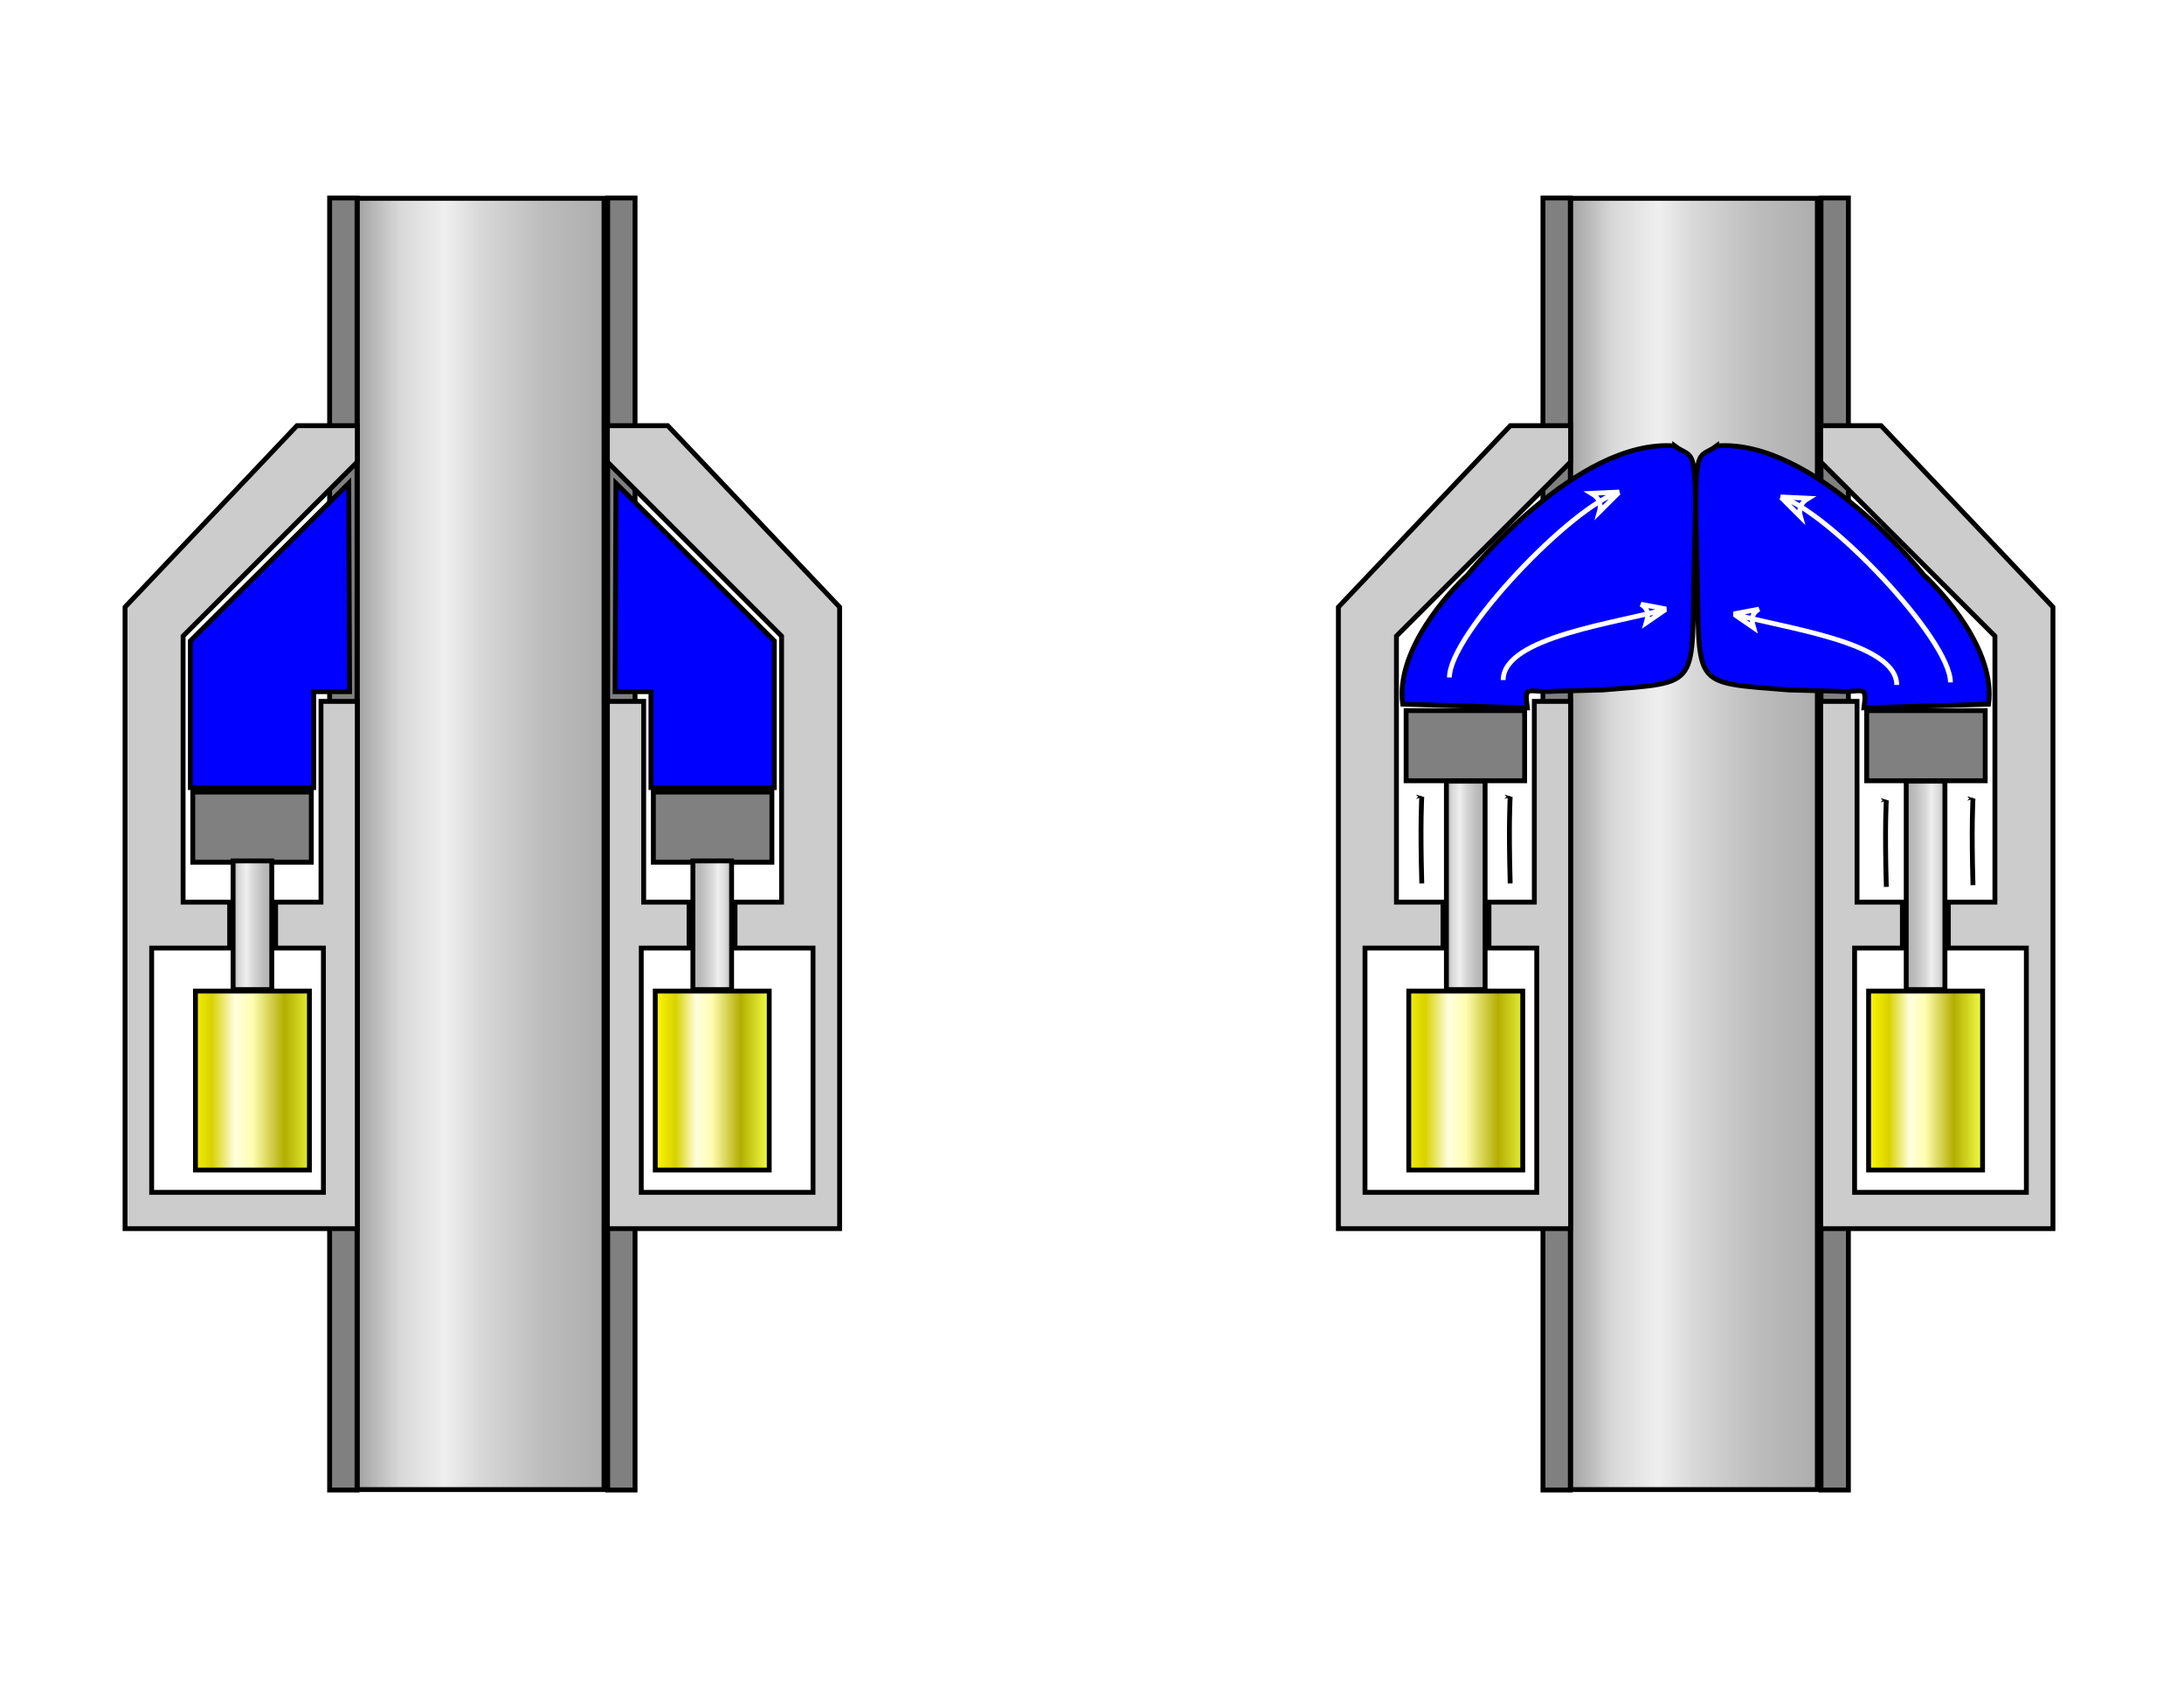
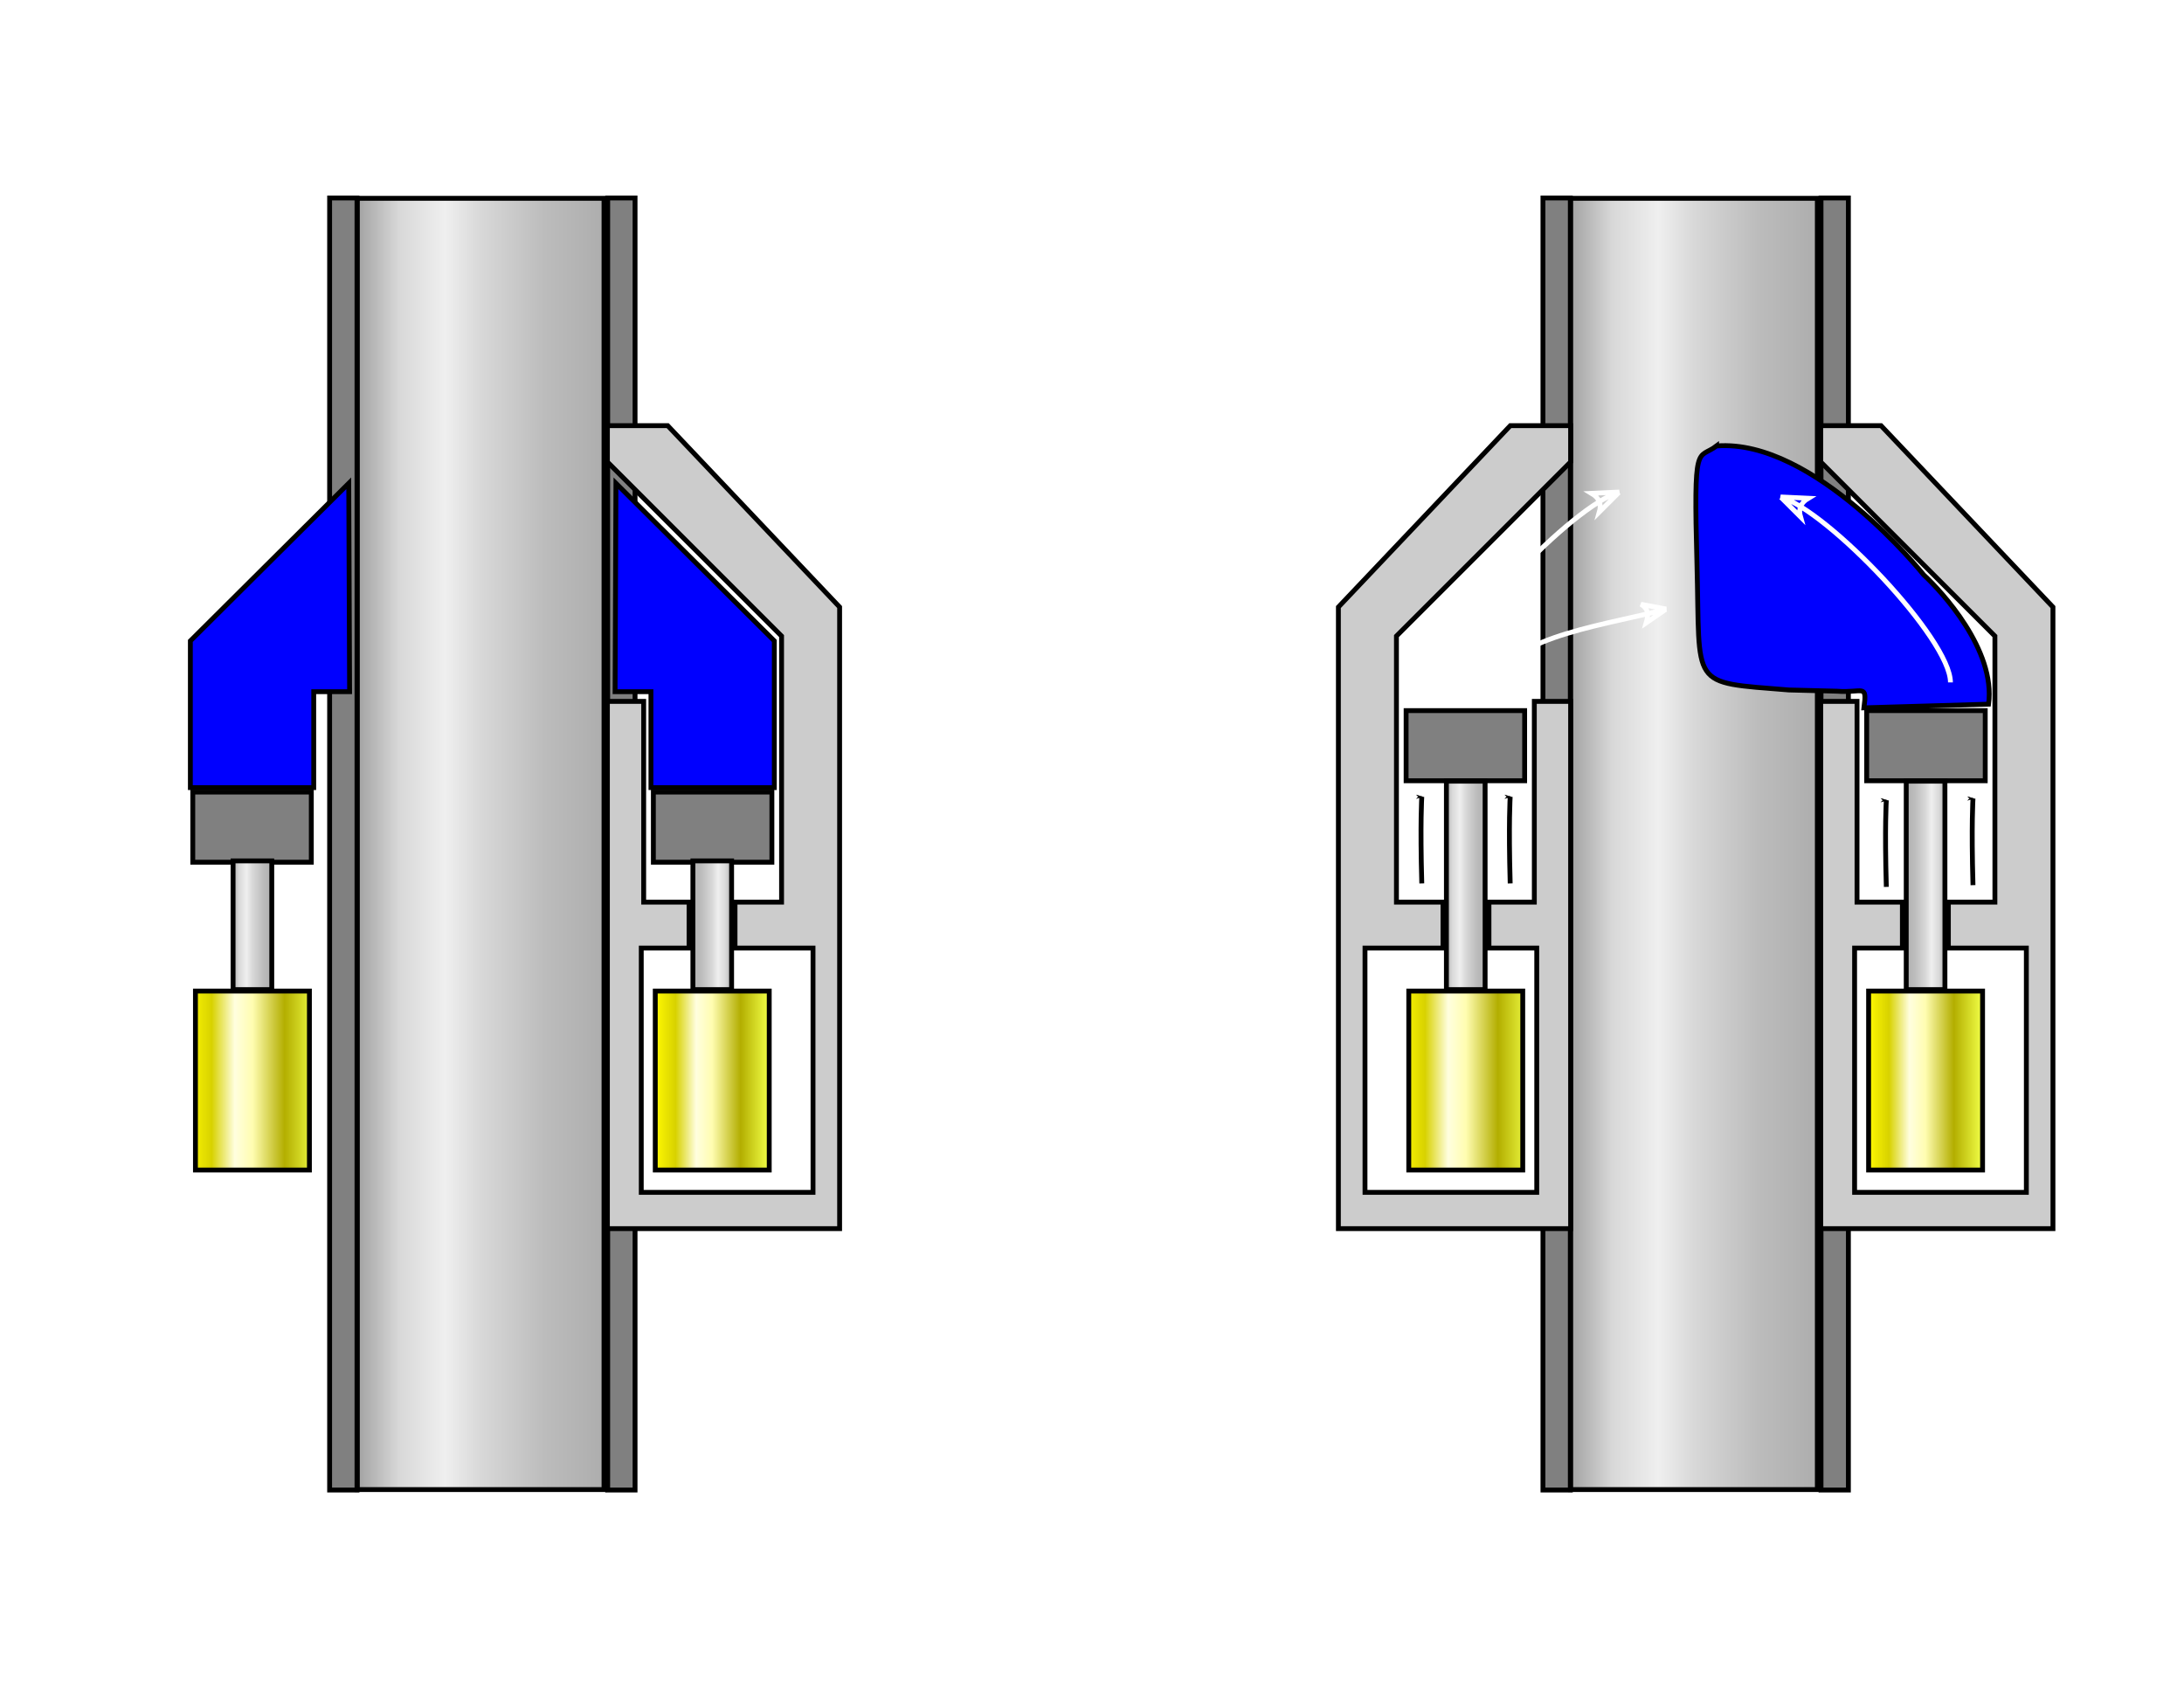
<svg xmlns="http://www.w3.org/2000/svg" xmlns:ns1="http://www.inkscape.org/namespaces/inkscape" xmlns:ns2="http://sodipodi.sourceforge.net/DTD/sodipodi-0.dtd" xmlns:xlink="http://www.w3.org/1999/xlink" width="450" height="350" id="svg2" version="1.1" ns1:version="0.48.1 " ns2:docname="New document 1">
  <defs id="defs4">
    <marker ns1:stockid="Arrow1Mend" orient="auto" refY="0" refX="0" id="Arrow1Mend" style="overflow:visible">
      <path id="path3961" d="M 0,0 5,-5 -12.5,0 5,5 0,0 z" style="fill-rule:evenodd;stroke:#000000;stroke-width:1pt;marker-start:none" transform="matrix(-0.4,0,0,-0.4,-4,0)" ns1:connector-curvature="0" />
    </marker>
    <marker ns1:stockid="Arrow1Lend" orient="auto" refY="0" refX="0" id="Arrow1Lend" style="overflow:visible">
      <path id="path3955" d="M 0,0 5,-5 -12.5,0 5,5 0,0 z" style="fill-rule:evenodd;stroke:#000000;stroke-width:1pt;marker-start:none" transform="matrix(-0.8,0,0,-0.8,-10,0)" ns1:connector-curvature="0" />
    </marker>
    <linearGradient id="linearGradient3793">
      <stop id="stop3795" offset="0" style="stop-color:#fff902;stop-opacity:1;" />
      <stop style="stop-color:#d8d200;stop-opacity:1;" offset="0.181" id="stop3797" />
      <stop style="stop-color:#fffedf;stop-opacity:1;" offset="0.361" id="stop3799" />
      <stop id="stop3801" offset="0.5" style="stop-color:#fffdb1;stop-opacity:1;" />
      <stop id="stop3803" offset="0.75" style="stop-color:#b3ae00;stop-opacity:1;" />
      <stop id="stop3805" offset="1" style="stop-color:#f1ff47;stop-opacity:1;" />
    </linearGradient>
    <linearGradient id="linearGradient3755">
      <stop style="stop-color:#9c9c9c;stop-opacity:1;" offset="0" id="stop3757" />
      <stop id="stop3769" offset="0.181" style="stop-color:#d8d8d8;stop-opacity:1;" />
      <stop id="stop3763" offset="0.361" style="stop-color:#efefef;stop-opacity:1;" />
      <stop style="stop-color:#d8d8d8;stop-opacity:1;" offset="0.5" id="stop3767" />
      <stop style="stop-color:#bcbcbc;stop-opacity:1;" offset="0.75" id="stop3765" />
      <stop style="stop-color:#acacac;stop-opacity:1;" offset="1" id="stop3759" />
    </linearGradient>
    <linearGradient ns1:collect="always" xlink:href="#linearGradient3793" id="linearGradient3912" gradientUnits="userSpaceOnUse" gradientTransform="matrix(2.906,0,0,0.987,-795.454,45.019)" x1="119.535" y1="470.958" x2="111.449" y2="470.958" />
    <linearGradient ns1:collect="always" xlink:href="#linearGradient3755" id="linearGradient3915" gradientUnits="userSpaceOnUse" gradientTransform="matrix(0.987,0,0,1.149,-573.842,-71.645)" x1="110.949" y1="470.601" x2="120.03" y2="470.601" />
    <linearGradient ns1:collect="always" xlink:href="#linearGradient3755" id="linearGradient3929" gradientUnits="userSpaceOnUse" gradientTransform="matrix(0.987,0,0,1.24,251.166,-74.095)" x1="136.381" y1="431.371" x2="189.899" y2="431.371" />
    <linearGradient ns1:collect="always" xlink:href="#linearGradient3793" id="linearGradient3936" gradientUnits="userSpaceOnUse" gradientTransform="matrix(2.906,0,0,0.987,29.554,45.019)" x1="110.949" y1="470.601" x2="120.03" y2="470.601" />
    <linearGradient ns1:collect="always" xlink:href="#linearGradient3755" id="linearGradient3939" gradientUnits="userSpaceOnUse" x1="110.949" y1="470.601" x2="120.03" y2="470.601" gradientTransform="matrix(0.987,0,0,1.149,251.166,-71.645)" />
    <linearGradient ns1:collect="always" xlink:href="#linearGradient3793" id="linearGradient4675" gradientUnits="userSpaceOnUse" gradientTransform="matrix(2.906,0,0,0.987,-545.454,45.019)" x1="119.535" y1="470.958" x2="111.449" y2="470.958" />
    <linearGradient ns1:collect="always" xlink:href="#linearGradient3755" id="linearGradient4678" gradientUnits="userSpaceOnUse" gradientTransform="matrix(0.987,0,0,0.71,-323.842,143.424)" x1="110.949" y1="470.601" x2="120.03" y2="470.601" />
    <linearGradient ns1:collect="always" xlink:href="#linearGradient3755" id="linearGradient4692" gradientUnits="userSpaceOnUse" gradientTransform="matrix(0.987,0,0,1.24,1.166,-74.095)" x1="136.381" y1="431.371" x2="189.899" y2="431.371" />
    <linearGradient ns1:collect="always" xlink:href="#linearGradient3793" id="linearGradient4699" gradientUnits="userSpaceOnUse" gradientTransform="matrix(2.906,0,0,0.987,-220.446,45.019)" x1="110.949" y1="470.601" x2="120.03" y2="470.601" />
    <linearGradient ns1:collect="always" xlink:href="#linearGradient3755" id="linearGradient4702" gradientUnits="userSpaceOnUse" x1="110.949" y1="470.601" x2="120.03" y2="470.601" gradientTransform="matrix(0.987,0,0,0.71,1.166,143.424)" />
    <linearGradient ns1:collect="always" xlink:href="#linearGradient3755" id="linearGradient4786" gradientUnits="userSpaceOnUse" gradientTransform="matrix(0.987,0,0,1.24,1.166,-74.095)" x1="136.381" y1="431.371" x2="189.899" y2="431.371" />
    <linearGradient ns1:collect="always" xlink:href="#linearGradient3755" id="linearGradient4788" gradientUnits="userSpaceOnUse" gradientTransform="matrix(0.987,0,0,0.71,1.166,143.424)" x1="110.949" y1="470.601" x2="120.03" y2="470.601" />
    <linearGradient ns1:collect="always" xlink:href="#linearGradient3793" id="linearGradient4790" gradientUnits="userSpaceOnUse" gradientTransform="matrix(2.906,0,0,0.987,-220.446,45.019)" x1="110.949" y1="470.601" x2="120.03" y2="470.601" />
    <linearGradient ns1:collect="always" xlink:href="#linearGradient3755" id="linearGradient4792" gradientUnits="userSpaceOnUse" gradientTransform="matrix(0.987,0,0,0.71,-323.842,143.424)" x1="110.949" y1="470.601" x2="120.03" y2="470.601" />
    <linearGradient ns1:collect="always" xlink:href="#linearGradient3793" id="linearGradient4794" gradientUnits="userSpaceOnUse" gradientTransform="matrix(2.906,0,0,0.987,-545.454,45.019)" x1="119.535" y1="470.958" x2="111.449" y2="470.958" />
    <linearGradient ns1:collect="always" xlink:href="#linearGradient3755" id="linearGradient4796" gradientUnits="userSpaceOnUse" gradientTransform="matrix(0.987,0,0,1.24,251.166,-74.095)" x1="136.381" y1="431.371" x2="189.899" y2="431.371" />
    <linearGradient ns1:collect="always" xlink:href="#linearGradient3755" id="linearGradient4798" gradientUnits="userSpaceOnUse" gradientTransform="matrix(0.987,0,0,1.149,251.166,-71.645)" x1="110.949" y1="470.601" x2="120.03" y2="470.601" />
    <linearGradient ns1:collect="always" xlink:href="#linearGradient3793" id="linearGradient4800" gradientUnits="userSpaceOnUse" gradientTransform="matrix(2.906,0,0,0.987,29.554,45.019)" x1="110.949" y1="470.601" x2="120.03" y2="470.601" />
    <linearGradient ns1:collect="always" xlink:href="#linearGradient3755" id="linearGradient4802" gradientUnits="userSpaceOnUse" gradientTransform="matrix(0.987,0,0,1.149,-573.842,-71.645)" x1="110.949" y1="470.601" x2="120.03" y2="470.601" />
    <linearGradient ns1:collect="always" xlink:href="#linearGradient3793" id="linearGradient4804" gradientUnits="userSpaceOnUse" gradientTransform="matrix(2.906,0,0,0.987,-795.454,45.019)" x1="119.535" y1="470.958" x2="111.449" y2="470.958" />
  </defs>
  <ns2:namedview id="base" pagecolor="#ffffff" bordercolor="#666666" borderopacity="1.0" ns1:pageopacity="0.0" ns1:pageshadow="2" ns1:zoom="0.98994949" ns1:cx="261.84143" ns1:cy="108.96077" ns1:document-units="px" ns1:current-layer="layer1" showgrid="false" fit-margin-top="0" fit-margin-left="0" fit-margin-right="0" fit-margin-bottom="0" ns1:window-width="1366" ns1:window-height="706" ns1:window-x="-8" ns1:window-y="-8" ns1:window-maximized="1" />
  <g ns1:label="Layer 1" ns1:groupmode="layer" id="layer1" transform="translate(-88.375,-244.312)">
    <g id="g4747" transform="translate(25.254,-42.426)">
      <g id="g4708">
        <rect style="fill:url(#linearGradient4786);fill-opacity:1;stroke:#000000;stroke-width:1;stroke-linecap:butt;stroke-miterlimit:4;stroke-opacity:1;stroke-dasharray:none;stroke-dashoffset:0" id="rect2985" width="50.838" height="266.101" x="136.735" y="327.606" ry="0" />
        <rect style="fill:#808080;fill-opacity:1;stroke:#000000;stroke-width:1;stroke-linecap:butt;stroke-miterlimit:4;stroke-opacity:1;stroke-dasharray:none;stroke-dashoffset:0" id="rect3807" width="5.639" height="266.263" x="131.037" y="327.534" />
-         <path style="fill:#cccccc;stroke:#000000;stroke-width:1;stroke-linecap:butt;stroke-linejoin:miter;stroke-miterlimit:4;stroke-opacity:1;stroke-dasharray:none" d="m 124.31,374.457 12.425,0 0,7.476 -35.886,35.886 0,54.826 9.591,0 0,9.47 -16.07,0 0,50.34 35.388,0 0,-50.34 -9.847,0 0,-9.47 9.349,0 0,-41.368 7.476,0 0,108.655 -47.848,0 0,-128.093 z" id="path3773" ns1:connector-curvature="0" ns2:nodetypes="cccccccccccccccccccc" />
        <path style="fill:#0000ff;stroke:#000000;stroke-width:1;stroke-linecap:butt;stroke-linejoin:miter;stroke-miterlimit:4;stroke-opacity:1;stroke-dasharray:none" d="m 134.978,386.328 0.176,42.954 -7.391,0 0,19.76 -25.419,0 0,-30.227 z" id="path3775" ns1:connector-curvature="0" ns2:nodetypes="ccccccc" />
        <rect style="fill:#808080;fill-opacity:1;stroke:#000000;stroke-width:1;stroke-linecap:butt;stroke-miterlimit:4;stroke-opacity:1;stroke-dasharray:none;stroke-dashoffset:0" id="rect3777" width="24.422" height="14.454" x="102.842" y="449.965" />
        <rect style="fill:url(#linearGradient4788);fill-opacity:1;stroke:#000000;stroke-width:1;stroke-linecap:butt;stroke-miterlimit:4;stroke-opacity:1;stroke-dasharray:none;stroke-dashoffset:0" id="rect3779" width="7.975" height="26.526" x="111.144" y="464.148" />
        <rect y="490.972" x="103.391" height="36.883" width="23.482" id="rect3789" style="fill:url(#linearGradient4790);fill-opacity:1;stroke:#000000;stroke-width:1;stroke-linecap:butt;stroke-miterlimit:4;stroke-opacity:1;stroke-dasharray:none;stroke-dashoffset:0" />
        <rect y="327.534" x="-193.97" height="266.263" width="5.639" id="rect3819" style="fill:#808080;fill-opacity:1;stroke:#000000;stroke-width:1;stroke-linecap:butt;stroke-miterlimit:4;stroke-opacity:1;stroke-dasharray:none;stroke-dashoffset:0" transform="scale(-1,1)" />
        <path ns2:nodetypes="cccccccccccccccccccc" ns1:connector-curvature="0" id="path3821" d="m 200.698,374.457 -12.425,0 0,7.476 35.886,35.886 0,54.826 -9.591,0 0,9.47 16.07,0 0,50.34 -35.388,0 0,-50.34 9.847,0 0,-9.47 -9.349,0 0,-41.368 -7.476,0 0,108.655 47.848,0 0,-128.093 z" style="fill:#cccccc;stroke:#000000;stroke-width:1;stroke-linecap:butt;stroke-linejoin:miter;stroke-miterlimit:4;stroke-opacity:1;stroke-dasharray:none" />
        <path ns2:nodetypes="ccccccc" ns1:connector-curvature="0" id="path3823" d="m 190.03,386.328 -0.176,42.954 7.391,0 0,19.76 25.419,0 0,-30.227 z" style="fill:#0000ff;stroke:#000000;stroke-width:1;stroke-linecap:butt;stroke-linejoin:miter;stroke-miterlimit:4;stroke-opacity:1;stroke-dasharray:none" />
        <rect y="449.965" x="-222.165" height="14.454" width="24.422" id="rect3825" style="fill:#808080;fill-opacity:1;stroke:#000000;stroke-width:1;stroke-linecap:butt;stroke-miterlimit:4;stroke-opacity:1;stroke-dasharray:none;stroke-dashoffset:0" transform="scale(-1,1)" />
        <rect y="464.148" x="-213.863" height="26.526" width="7.975" id="rect3827" style="fill:url(#linearGradient4792);fill-opacity:1;stroke:#000000;stroke-width:1;stroke-linecap:butt;stroke-miterlimit:4;stroke-opacity:1;stroke-dasharray:none;stroke-dashoffset:0" transform="scale(-1,1)" />
        <rect style="fill:url(#linearGradient4794);fill-opacity:1;stroke:#000000;stroke-width:1;stroke-linecap:butt;stroke-miterlimit:4;stroke-opacity:1;stroke-dasharray:none;stroke-dashoffset:0" id="rect3829" width="23.482" height="36.883" x="-221.617" y="490.972" transform="scale(-1,1)" />
      </g>
      <g id="g4723">
        <g id="g4599">
          <rect style="fill:url(#linearGradient4796);fill-opacity:1;stroke:#000000;stroke-width:1;stroke-linecap:butt;stroke-miterlimit:4;stroke-opacity:1;stroke-dasharray:none;stroke-dashoffset:0" id="rect3873" width="50.838" height="266.101" x="386.735" y="327.606" ry="0" />
          <rect style="fill:#808080;fill-opacity:1;stroke:#000000;stroke-width:1;stroke-linecap:butt;stroke-miterlimit:4;stroke-opacity:1;stroke-dasharray:none;stroke-dashoffset:0" id="rect3877" width="5.639" height="266.263" x="381.037" y="327.534" />
          <path style="fill:#cccccc;stroke:#000000;stroke-width:1;stroke-linecap:butt;stroke-linejoin:miter;stroke-miterlimit:4;stroke-opacity:1;stroke-dasharray:none" d="m 374.31,374.457 12.425,0 0,7.476 -35.886,35.886 0,54.826 9.591,0 0,9.47 -16.07,0 0,50.34 35.388,0 0,-50.34 -9.847,0 0,-9.47 9.349,0 0,-41.368 7.476,0 0,108.655 -47.848,0 0,-128.093 z" id="path3879" ns1:connector-curvature="0" ns2:nodetypes="cccccccccccccccccccc" />
          <rect style="fill:#808080;fill-opacity:1;stroke:#000000;stroke-width:1;stroke-linecap:butt;stroke-miterlimit:4;stroke-opacity:1;stroke-dasharray:none;stroke-dashoffset:0" id="rect3883" width="24.422" height="14.454" x="352.842" y="433.18" />
          <rect style="fill:url(#linearGradient4798);fill-opacity:1;stroke:#000000;stroke-width:1;stroke-linecap:butt;stroke-miterlimit:4;stroke-opacity:1;stroke-dasharray:none;stroke-dashoffset:0" id="rect3885" width="7.975" height="42.954" x="361.144" y="447.719" />
          <rect y="490.972" x="353.391" height="36.883" width="23.482" id="rect3887" style="fill:url(#linearGradient4800);fill-opacity:1;stroke:#000000;stroke-width:1;stroke-linecap:butt;stroke-miterlimit:4;stroke-opacity:1;stroke-dasharray:none;stroke-dashoffset:0" />
          <rect y="327.534" x="-443.97" height="266.263" width="5.639" id="rect3889" style="fill:#808080;fill-opacity:1;stroke:#000000;stroke-width:1;stroke-linecap:butt;stroke-miterlimit:4;stroke-opacity:1;stroke-dasharray:none;stroke-dashoffset:0" transform="scale(-1,1)" />
          <path ns2:nodetypes="cccccccccccccccccccc" ns1:connector-curvature="0" id="path3891" d="m 450.698,374.457 -12.425,0 0,7.476 35.886,35.886 0,54.826 -9.591,0 0,9.47 16.07,0 0,50.34 -35.388,0 0,-50.34 9.847,0 0,-9.47 -9.349,0 0,-41.368 -7.476,0 0,108.655 47.848,0 0,-128.093 z" style="fill:#cccccc;stroke:#000000;stroke-width:1;stroke-linecap:butt;stroke-linejoin:miter;stroke-miterlimit:4;stroke-opacity:1;stroke-dasharray:none" />
          <rect y="433.18" x="-472.165" height="14.454" width="24.422" id="rect3895" style="fill:#808080;fill-opacity:1;stroke:#000000;stroke-width:1;stroke-linecap:butt;stroke-miterlimit:4;stroke-opacity:1;stroke-dasharray:none;stroke-dashoffset:0" transform="scale(-1,1)" />
          <rect y="447.719" x="-463.863" height="42.954" width="7.975" id="rect3897" style="fill:url(#linearGradient4802);fill-opacity:1;stroke:#000000;stroke-width:1;stroke-linecap:butt;stroke-miterlimit:4;stroke-opacity:1;stroke-dasharray:none;stroke-dashoffset:0" transform="scale(-1,1)" />
          <rect style="fill:url(#linearGradient4804);fill-opacity:1;stroke:#000000;stroke-width:1;stroke-linecap:butt;stroke-miterlimit:4;stroke-opacity:1;stroke-dasharray:none;stroke-dashoffset:0" id="rect3899" width="23.482" height="36.883" x="-471.617" y="490.972" transform="scale(-1,1)" />
          <path ns2:nodetypes="cscccccc" ns1:connector-curvature="0" id="path3945" d="m 416.809,378.635 c -3.932,2.994 -4.745,-1.592 -4.039,24.353 0.7,25.705 -1.792,24.244 18.937,25.938 l 9.916,0.253 c 5.358,0.417 6.236,-1.685 5.556,3.429 l 25.672,-0.758 c 1.501,-11.177 -9.673,-23.231 -13.352,-26.638 0,0 -22.522,-28.151 -42.69,-26.577 z" style="fill:#0000ff;stroke:#000000;stroke-width:1;stroke-linecap:butt;stroke-linejoin:miter;stroke-miterlimit:4;stroke-opacity:1;stroke-dasharray:none" />
          <path ns1:connector-curvature="0" id="path3947" d="m 356.071,468.791 c -0.357,-12.5 0,-17.857 0,-17.857" style="fill:none;stroke:#000000;stroke-width:1px;stroke-linecap:butt;stroke-linejoin:miter;stroke-opacity:1;marker-end:url(#Arrow1Mend)" />
          <path style="fill:none;stroke:#000000;stroke-width:1px;stroke-linecap:butt;stroke-linejoin:miter;stroke-opacity:1;marker-end:url(#Arrow1Mend)" d="m 374.286,468.791 c -0.357,-12.5 0,-17.857 0,-17.857" id="path4579" ns1:connector-curvature="0" />
          <path ns1:connector-curvature="0" id="path4581" d="m 451.786,469.505 c -0.357,-12.5 0,-17.857 0,-17.857" style="fill:none;stroke:#000000;stroke-width:1px;stroke-linecap:butt;stroke-linejoin:miter;stroke-opacity:1;marker-end:url(#Arrow1Mend)" />
          <path style="fill:none;stroke:#000000;stroke-width:1px;stroke-linecap:butt;stroke-linejoin:miter;stroke-opacity:1;marker-end:url(#Arrow1Mend)" d="m 469.643,469.148 c -0.357,-12.5 0,-17.857 0,-17.857" id="path4583" ns1:connector-curvature="0" />
          <path ns2:nodetypes="ccccc" ns1:connector-curvature="0" id="path4589" d="m 465,427.362 c 0,-8.929 -25.269,-35.354 -35,-38.214 l 5.714,0.268 c -1.711,1.019 -2.035,2.345 -1.607,3.839 l -4.018,-4.018" style="fill:none;stroke:#ffffff;stroke-width:1px;stroke-linecap:butt;stroke-linejoin:miter;stroke-opacity:1" />
-           <path style="fill:none;stroke:#ffffff;stroke-width:1px;stroke-linecap:butt;stroke-linejoin:miter;stroke-opacity:1" d="m 453.929,427.898 c 0,-8.929 -23.841,-11.783 -33.571,-14.643 l 5.179,-0.982 c -1.711,1.019 -1.499,2.345 -1.071,3.839 l -4.018,-2.768" id="path4591" ns1:connector-curvature="0" ns2:nodetypes="ccccc" />
-           <path style="fill:#0000ff;stroke:#000000;stroke-width:1;stroke-linecap:butt;stroke-linejoin:miter;stroke-miterlimit:4;stroke-opacity:1;stroke-dasharray:none" d="m 408.184,378.635 c 3.932,2.994 4.745,-1.592 4.039,24.353 -0.7,25.705 1.792,24.244 -18.937,25.938 l -9.916,0.253 c -5.358,0.417 -6.236,-1.685 -5.556,3.429 l -25.672,-0.758 c -1.501,-11.177 9.673,-23.231 13.352,-26.638 0,0 22.522,-28.151 42.69,-26.577 z" id="path4597" ns1:connector-curvature="0" ns2:nodetypes="cscccccc" />
          <path style="fill:none;stroke:#ffffff;stroke-width:1px;stroke-linecap:butt;stroke-linejoin:miter;stroke-opacity:1" d="m 361.768,426.352 c 0,-8.929 25.269,-35.354 35,-38.214 l -5.714,0.268 c 1.711,1.019 2.035,2.345 1.607,3.839 l 4.018,-4.018" id="path4593" ns1:connector-curvature="0" ns2:nodetypes="ccccc" />
          <path ns2:nodetypes="ccccc" ns1:connector-curvature="0" id="path4595" d="m 372.84,426.888 c 0,-8.929 23.841,-11.783 33.571,-14.643 l -5.179,-0.982 c 1.711,1.019 1.499,2.345 1.071,3.839 l 4.018,-2.768" style="fill:none;stroke:#ffffff;stroke-width:1px;stroke-linecap:butt;stroke-linejoin:miter;stroke-opacity:1" />
        </g>
      </g>
    </g>
  </g>
</svg>